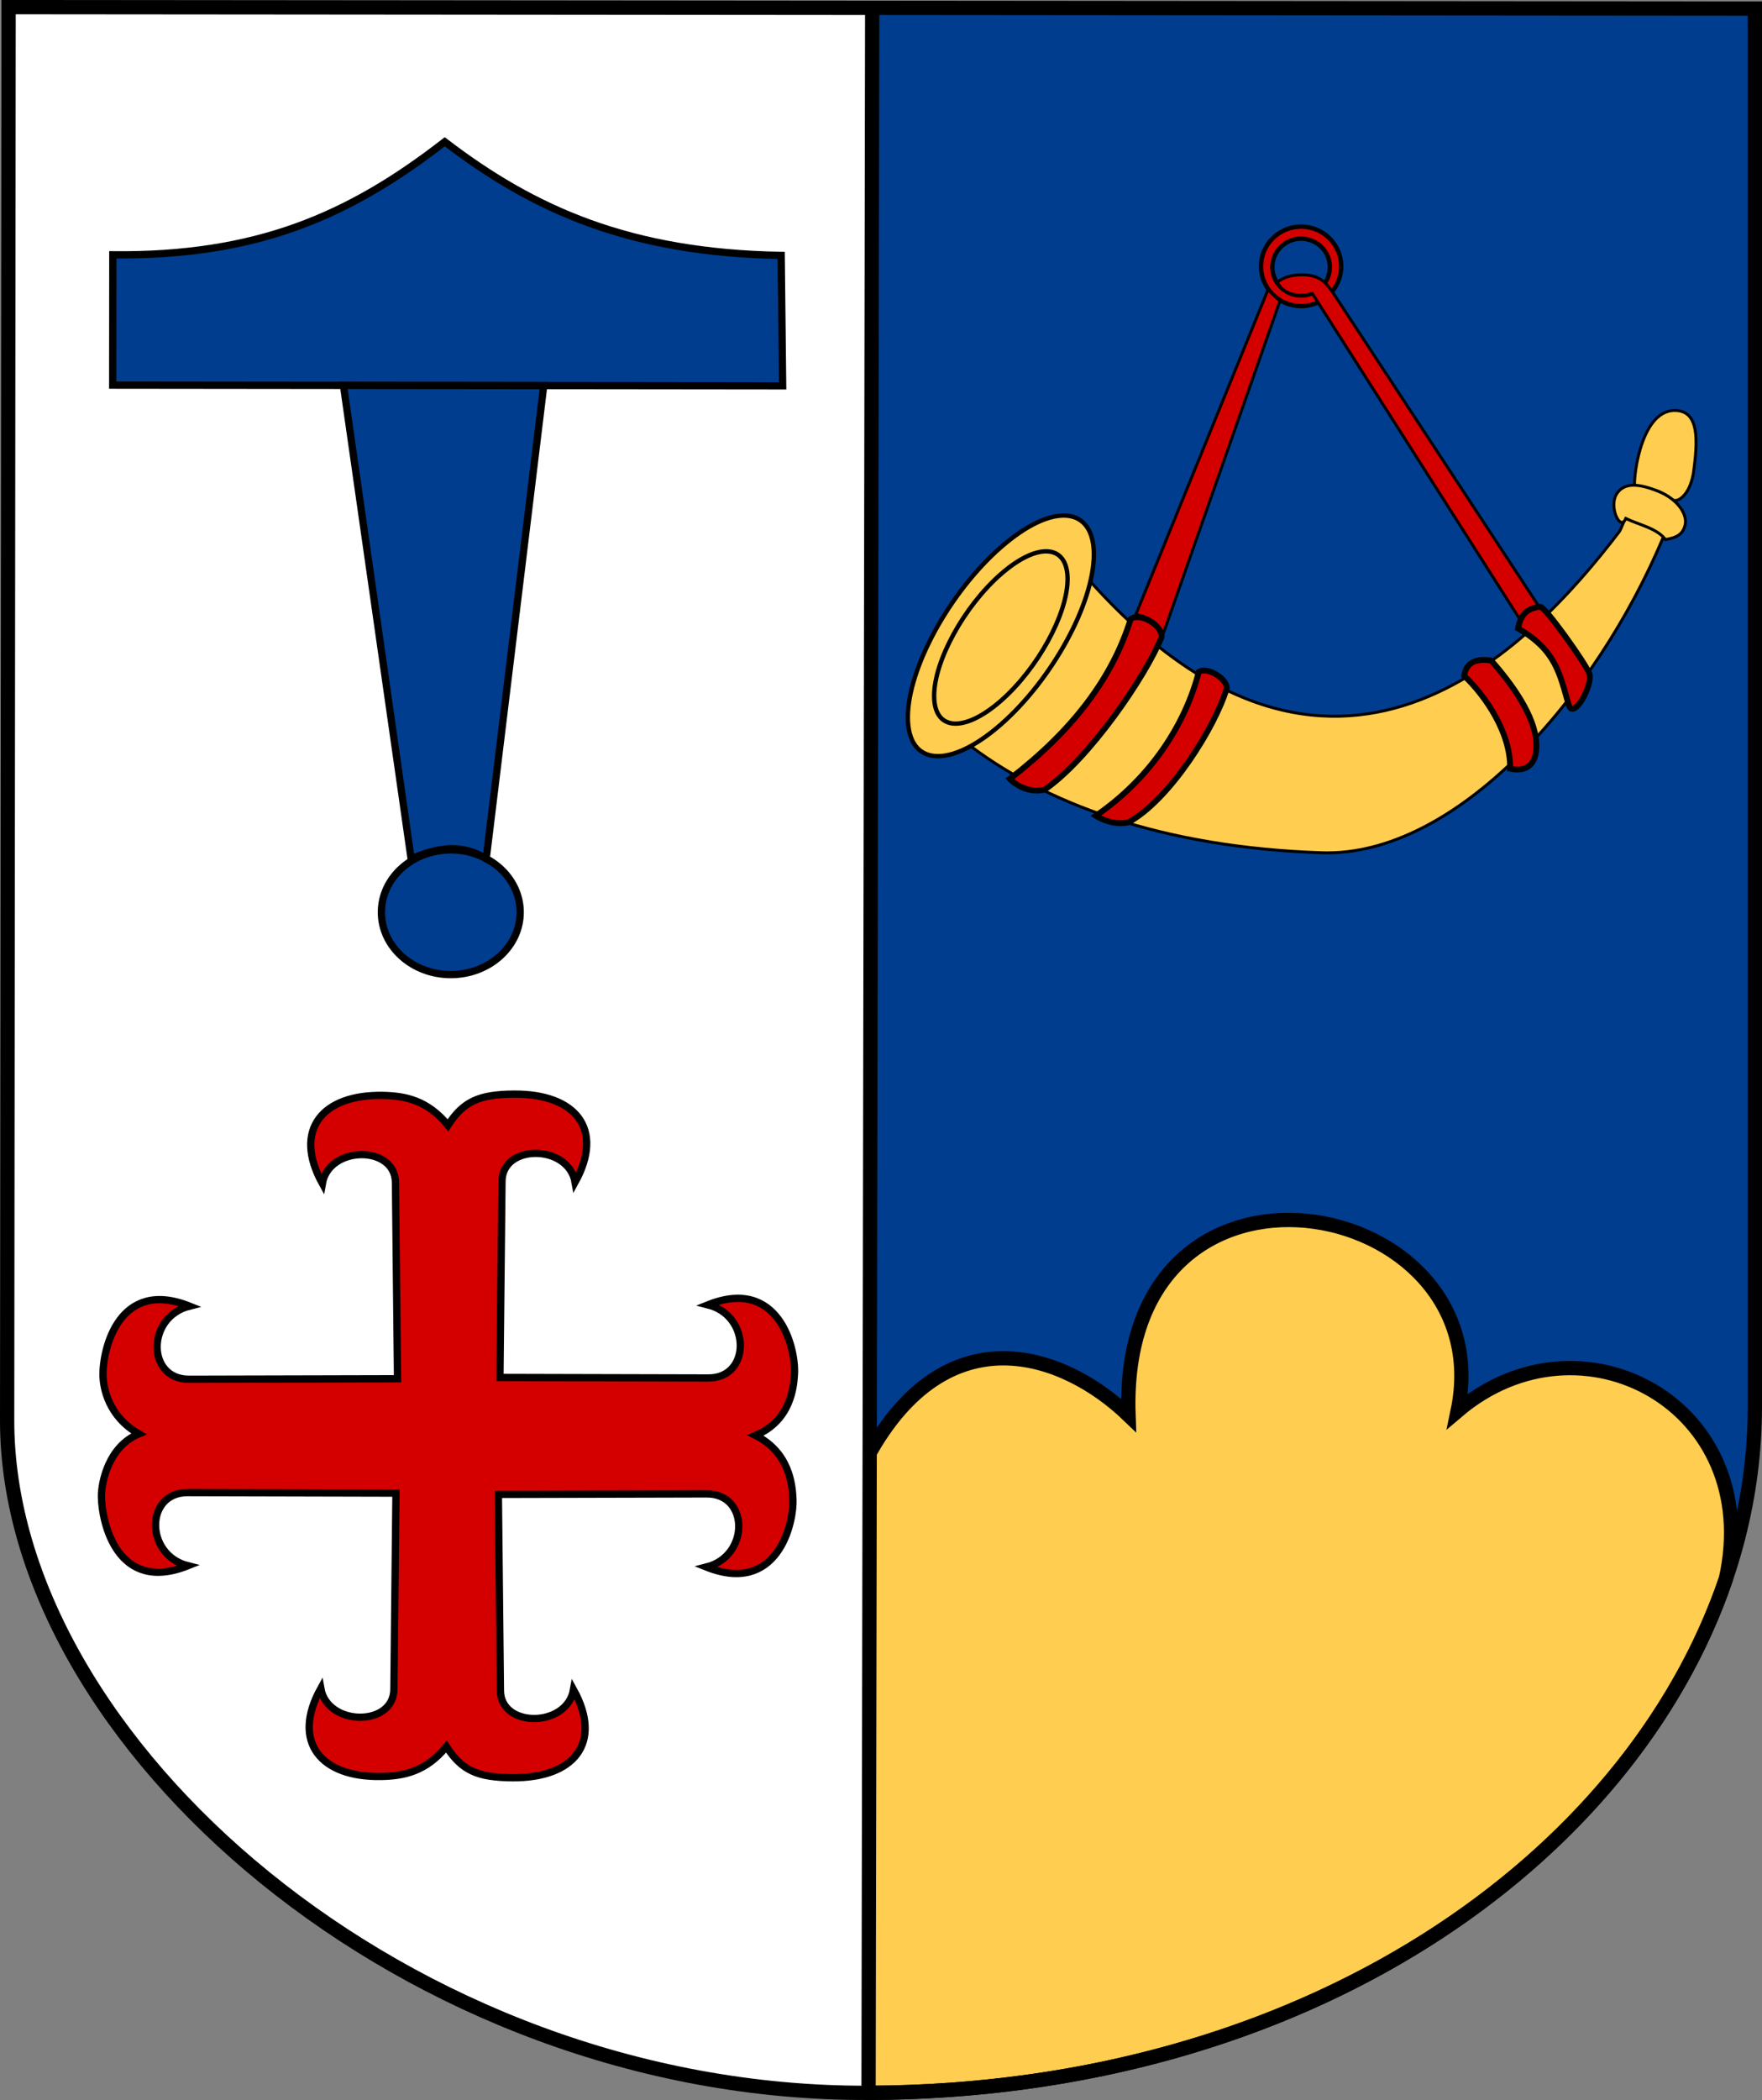
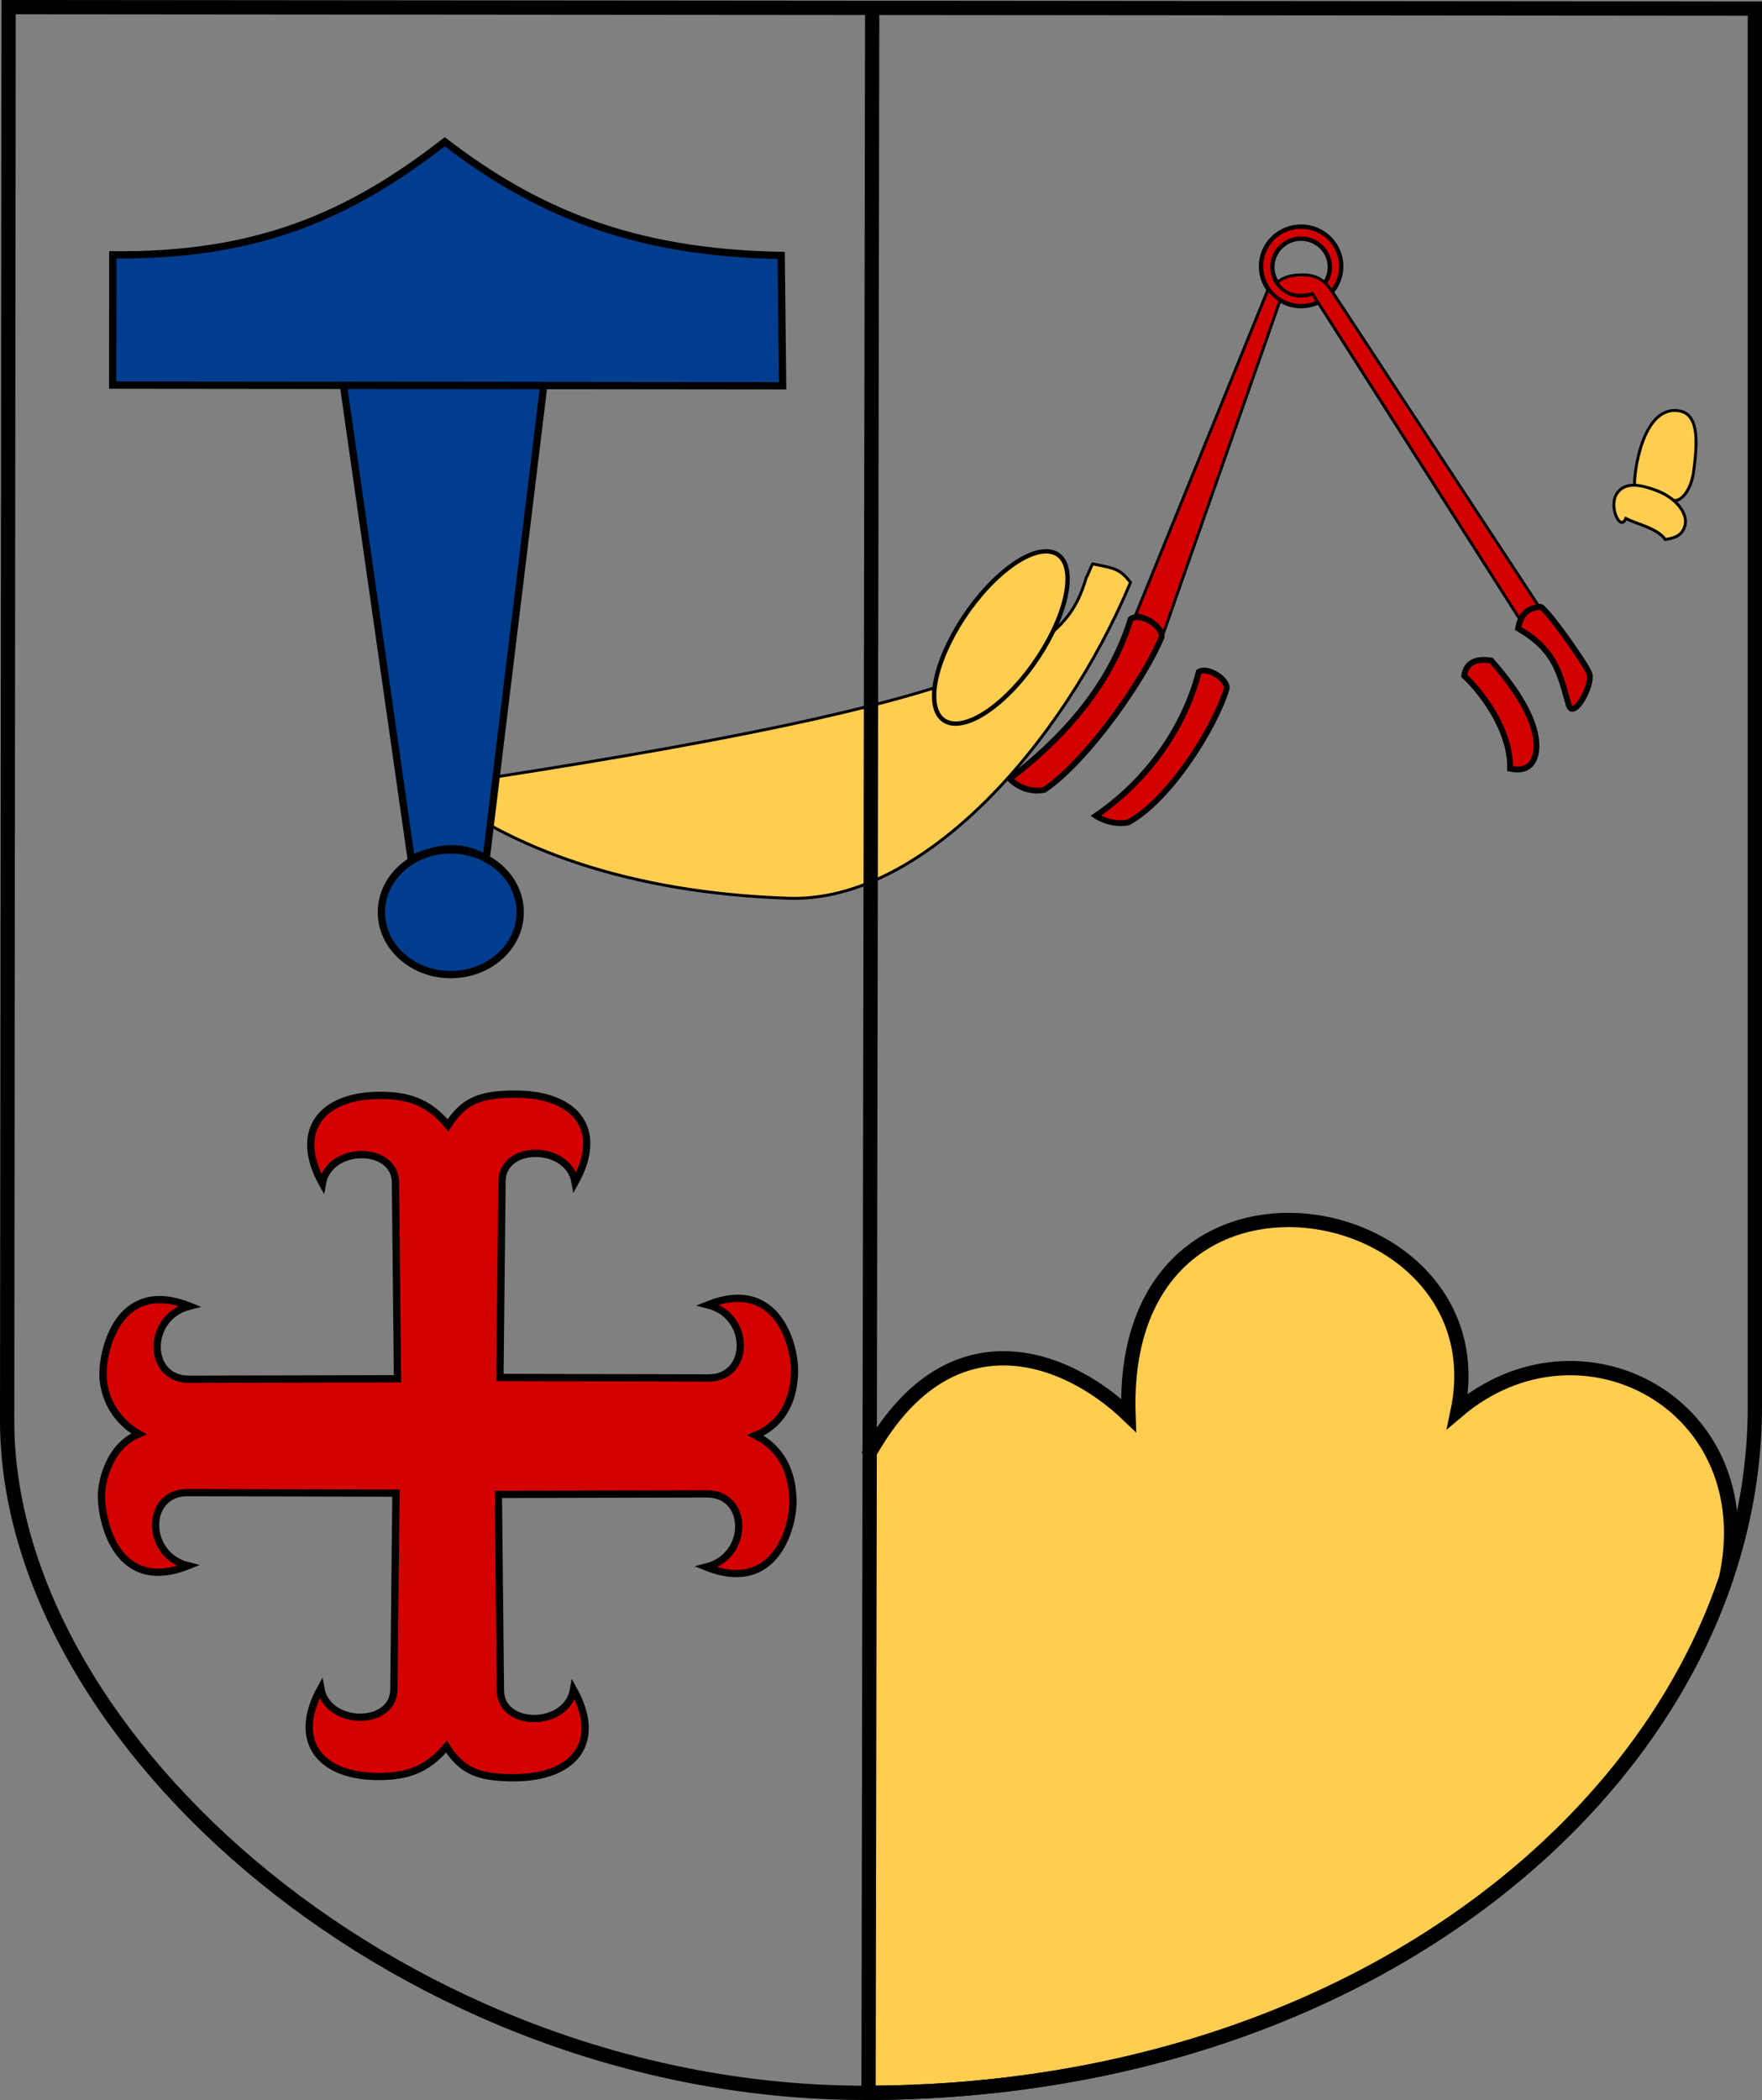
<svg xmlns="http://www.w3.org/2000/svg" xmlns:ns1="http://sodipodi.sourceforge.net/DTD/sodipodi-0.dtd" xmlns:ns2="http://www.inkscape.org/namespaces/inkscape" version="1.1" id="svg2" ns1:version="0.32" ns2:version="0.46" ns1:docname="Ishoj_Kommune_coa.svg" ns2:output_extension="org.inkscape.output.svg.inkscape" x="0px" y="0px" width="604.932px" height="720.598px" viewBox="0 0 604.932 720.598" enable-background="new 0 0 604.932 720.598" xml:space="preserve">
  <rect x="0" y="0" width="604.932" height="720.598" fill="#808080" stroke="none" />
  <defs>
    <ns2:perspective id="perspective30" ns2:persp3d-origin="300 : 238.66667 : 1" ns2:vp_z="600 : 358 : 1" ns2:vp_y="0 : 1000 : 0" ns2:vp_x="0 : 358 : 1" ns1:type="inkscape:persp3d">
		</ns2:perspective>
  </defs>
  <ns1:namedview id="base" ns2:pageshadow="2" ns2:pageopacity="1" showborder="false" showguides="true" ns2:cy="211.33792" ns2:cx="-45.212864" ns2:zoom="0.5" borderopacity="1.0" bordercolor="#666666" showgrid="false" pagecolor="#e0e0e0" ns2:guide-bbox="true" ns2:window-y="52" ns2:window-x="0" ns2:window-height="964" ns2:window-width="1680" ns2:showpageshadow="false" ns2:current-layer="svg2" ns2:document-units="px">
	</ns1:namedview>
  <g id="Right" transform="translate(1.945,2.648)">
-     <path id="Shield-BG-right" ns1:nodetypes="cccsc" fill="#003D8F" d="M295.975,715.495   c-0.095,0.001,2.597-715.442,2.597-715.442l301.965,0.255v479.822C600.536,600.608,476.606,714.958,295.975,715.495z" />
    <g id="Horn">
      <path fill="#D40000" stroke="#000000" stroke-width="1.5" stroke-linecap="round" stroke-linejoin="round" d="M444.75,75.11    c-7.598,0-13.765,6.11-13.765,13.64s6.167,13.641,13.765,13.641c7.599,0,13.765-6.111,13.765-13.641S452.349,75.11,444.75,75.11z     M444.75,98.75c-5.451,0-9.875-4.367-9.875-9.75c0-5.382,4.424-9.75,9.875-9.75s9.875,4.368,9.875,9.75    C454.625,94.382,450.201,98.75,444.75,98.75z" />
      <path id="Cord" ns1:nodetypes="ccccccsccccc" fill="#D40000" stroke="#000000" d="M437.5,100.562    c-1.62-1.271-2.815-2.541-4.125-3.813L388,208.25c5.759,0.98,6.905,3.805,9.625,6L437.5,100.562z M436.563,94.25    c2.525-2.22,6.133-2.684,9.438-2.563c6.239,0.233,8.119,4.111,9.625,6L526.5,205.625c-2.868,0.432-5.462,1.488-6,5.25    L448.594,98.031C444.074,99.451,438.811,98.509,436.563,94.25z" />
-       <path id="path3304" ns1:nodetypes="csccccc" fill="#FFCD50" stroke="#000000" d="M371.055,195.392    c84.627,95.777,152.403,24.467,182.95-15.614c0.485-0.637,1.668-3.917,2.135-4.538c7.525,1.473,9.409,1.676,12.993,6.364    c-23.149,55.221-71.252,109.902-117.291,108.364c-54.376-1.803-95.232-16.716-122.772-38.272    C348.914,237.147,363.974,219.058,371.055,195.392z" />
-       <path id="path3227" fill="#FFCD50" stroke="#000000" stroke-width="1.5" stroke-linecap="round" stroke-linejoin="round" d="    M373.601,187.598c0,16.783-14.306,42.922-31.931,58.346c-17.626,15.424-31.931,14.32-31.931-2.463s14.305-42.923,31.931-58.346    C359.295,169.711,373.601,170.815,373.601,187.598z" />
+       <path id="path3304" ns1:nodetypes="csccccc" fill="#FFCD50" stroke="#000000" d="M371.055,195.392    c0.485-0.637,1.668-3.917,2.135-4.538c7.525,1.473,9.409,1.676,12.993,6.364    c-23.149,55.221-71.252,109.902-117.291,108.364c-54.376-1.803-95.232-16.716-122.772-38.272    C348.914,237.147,363.974,219.058,371.055,195.392z" />
      <path id="path3223" fill="#FFCD50" stroke="#000000" stroke-width="1.5" stroke-linecap="round" stroke-linejoin="round" d="    M364.577,196.052c0,11.996-10.263,30.713-22.907,41.778c-12.645,11.064-22.907,10.308-22.907-1.688    c0-11.997,10.263-30.714,22.907-41.778C354.315,183.298,364.577,184.055,364.577,196.052z" />
      <path id="Straps" ns1:nodetypes="cccccccccccccsccccsc" fill="#D40000" stroke="#000000" stroke-width="2" d="M386.25,209.75    c-6.347,20.486-20.117,38.39-41.5,54.875c0,0,4.664,5.212,11.875,3.75c15.347-10.515,34.78-38.928,40.25-52.5    C396.993,211.799,389.538,207.465,386.25,209.75z M409.62,227.911c-4.49,17.614-16.356,36.416-35.367,49.372    c0,0,5.138,3.492,11.15,2.273c14.236-7.694,29.906-32.798,33.825-46.038C419.327,230.12,412.361,226.006,409.62,227.911z     M516.5,261.125c0.313-12.135-8.414-24.962-15.75-31.875c0.637-4.545,3.949-6.034,9.25-5.25    c7.104,7.976,15.084,19.047,15.521,28.357C525.825,258.812,522.874,262.516,516.5,261.125z M543.711,228.503    c-0.869-2.859-15.426-23.5-16.961-22.941c-3.344,0.49-6.454,1.532-7.5,7.438c12.969,7.457,14.228,15.427,17.379,26.234    C538.188,244.58,544.975,232.66,543.711,228.503z" />
      <path id="path3252" ns1:nodetypes="csccc" fill="#FFCD50" stroke="#000000" d="M559.41,164.545    c-0.908-0.196,1.221-26.349,13.611-26.34c8.41,0.005,8.032,9.982,6.364,21.832c-1.362,7.247-5.175,9.689-6.982,8.927    C566.895,164.74,563.895,164.929,559.41,164.545z" />
      <path id="path3250" ns1:nodetypes="cccsss" fill="#FFCD50" stroke="#000000" d="M553.312,166.49    c-3.226,4.423,1.025,13.532,2.911,8.775c4.694,2.241,10.683,3.333,13.617,7.223c2.177-0.45,5.999-0.829,6.806-5.303    c0.65-3.604-2.837-8.601-9.016-11.138C560.776,163.234,555.957,162.862,553.312,166.49z" />
    </g>
    <path id="Shield-BG-lower_right" ns1:nodetypes="ccccs" fill="#FFCD50" stroke="#000000" stroke-width="4.9" d="M296,497   c27.193-49.579,67.402-35.245,89.5-14c-3.625-101.176,128.619-76.299,113-1.5c42.27-35.855,105.389-2.063,92.065,57.725   c-32.811,96.265-143.994,175.822-294.591,176.271" />
  </g>
  <g id="Left" transform="translate(1.945,2.648)">
-     <path id="Shield-BG-left" ns1:nodetypes="csscc" fill="#FFFFFF" d="M296.985,0.051l-1.011,715.443   C138.246,715.963,0.39,595.111,0.505,484.675L1.01-0.198L296.985,0.051z" />
    <path id="Thors_hammer" ns1:nodetypes="ccccccccccccsssc" fill="#003D8F" stroke="#000000" stroke-width="2.5" d="   M36.793,84.793L36.75,129.5l230,0.25L266.25,85c-51.811-0.907-84.716-15.441-115.5-39C117.824,71.582,85.956,85.311,36.793,84.793z    M115.966,129.544l68.766,0.088l-19.755,162.37c-8.657-5.353-17.225-3.689-25.765,0.088L115.966,129.544z M176.65,310.38   c0,11.812-10.675,21.397-23.827,21.397s-23.827-9.586-23.827-21.397c0-11.811,10.675-21.396,23.827-21.396   S176.65,298.57,176.65,310.38z" />
    <path id="Cross" ns1:nodetypes="ccccscscscscscscscscscscscscscscc" fill="#D40000" stroke="#000000" stroke-width="2.5" d="   M270.808,468.778c-0.248,4.503-1.215,16.009-13.369,21.123c11.713,5.882,12.587,17.04,12.833,21.481   c0.493,8.945-5.496,33.346-29.699,23.688c14.872-3.751,14.705-25.139,0.177-25.103l-71.595,0.177l0.708,67.353   c0.135,12.87,22.81,12.724,25.102-0.354c10.186,18.418-0.038,30.344-20.859,30.229c-12.002-0.066-17.459-2.423-22.79-10.695   c-6.995,8.55-14.58,10.097-22.274,10.253c-20.816,0.423-31.045-11.811-20.859-30.229c2.292,13.077,24.967,13.224,25.103,0.354   l0.707-67.352l-71.595-0.177c-14.528-0.036-14.694,21.351,0.177,25.102c-24.202,9.657-29.573-14.742-29.698-23.688   c-0.064-4.608,2.287-17.209,12.848-21.57c-10.483-6.01-12.248-15.808-12.311-20.151c-0.13-8.958,5.495-33.345,29.698-23.688   c-14.871,3.751-14.705,25.138-0.177,25.102l71.595-0.177l-0.707-67.352c-0.136-12.87-22.811-12.724-25.103,0.354   c-10.186-18.418,0.043-30.651,20.859-30.229c7.694,0.156,15.278,1.703,22.274,10.253c5.331-8.272,10.788-10.629,22.79-10.695   c20.82-0.115,31.045,11.811,20.859,30.229c-2.292-13.077-24.967-13.224-25.103-0.354l-0.707,67.353l71.595,0.177   c14.528,0.036,14.694-21.352-0.177-25.103C265.313,435.432,271.302,459.833,270.808,468.778z" />
  </g>
  <path id="Shield-Frame" fill="none" stroke="#000000" stroke-width="4.9" d="M2.955,2.45l599.526,0.505v479.822  c0,120.479-123.931,234.828-304.562,235.365C140.191,718.612,2.335,597.759,2.45,487.323L2.955,2.45z M298.195,718.148l1.25-715" />
</svg>